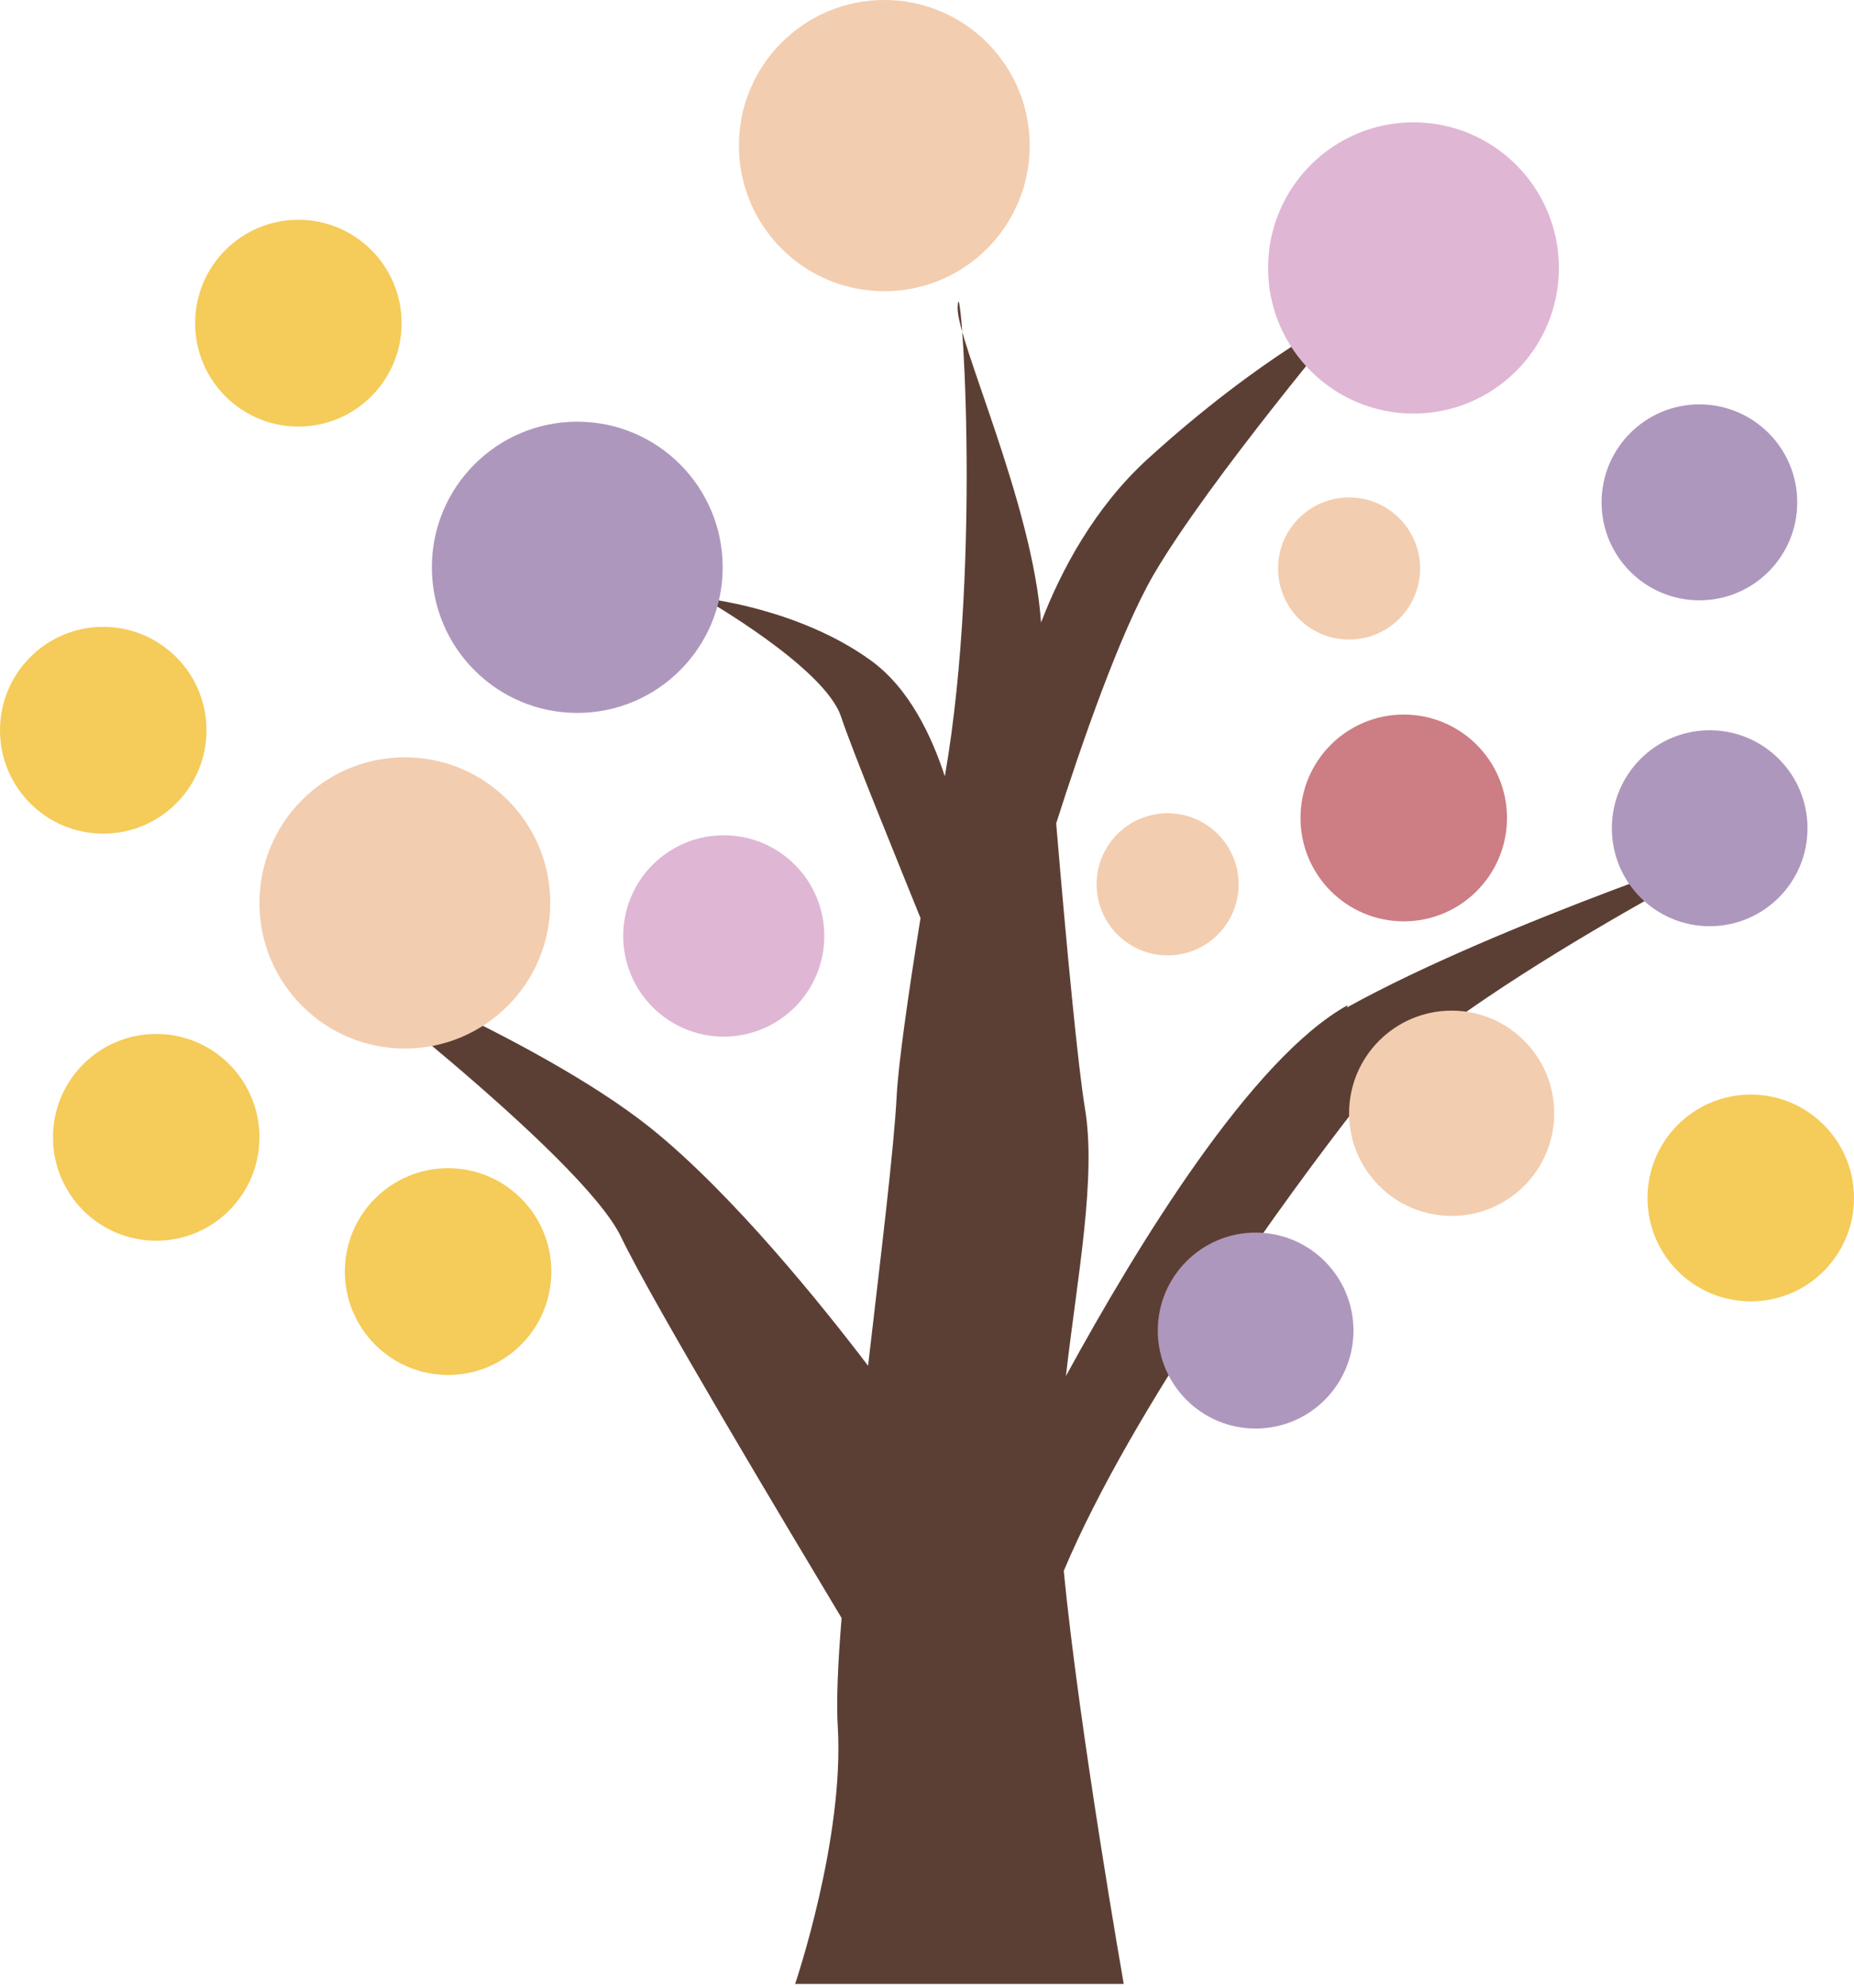
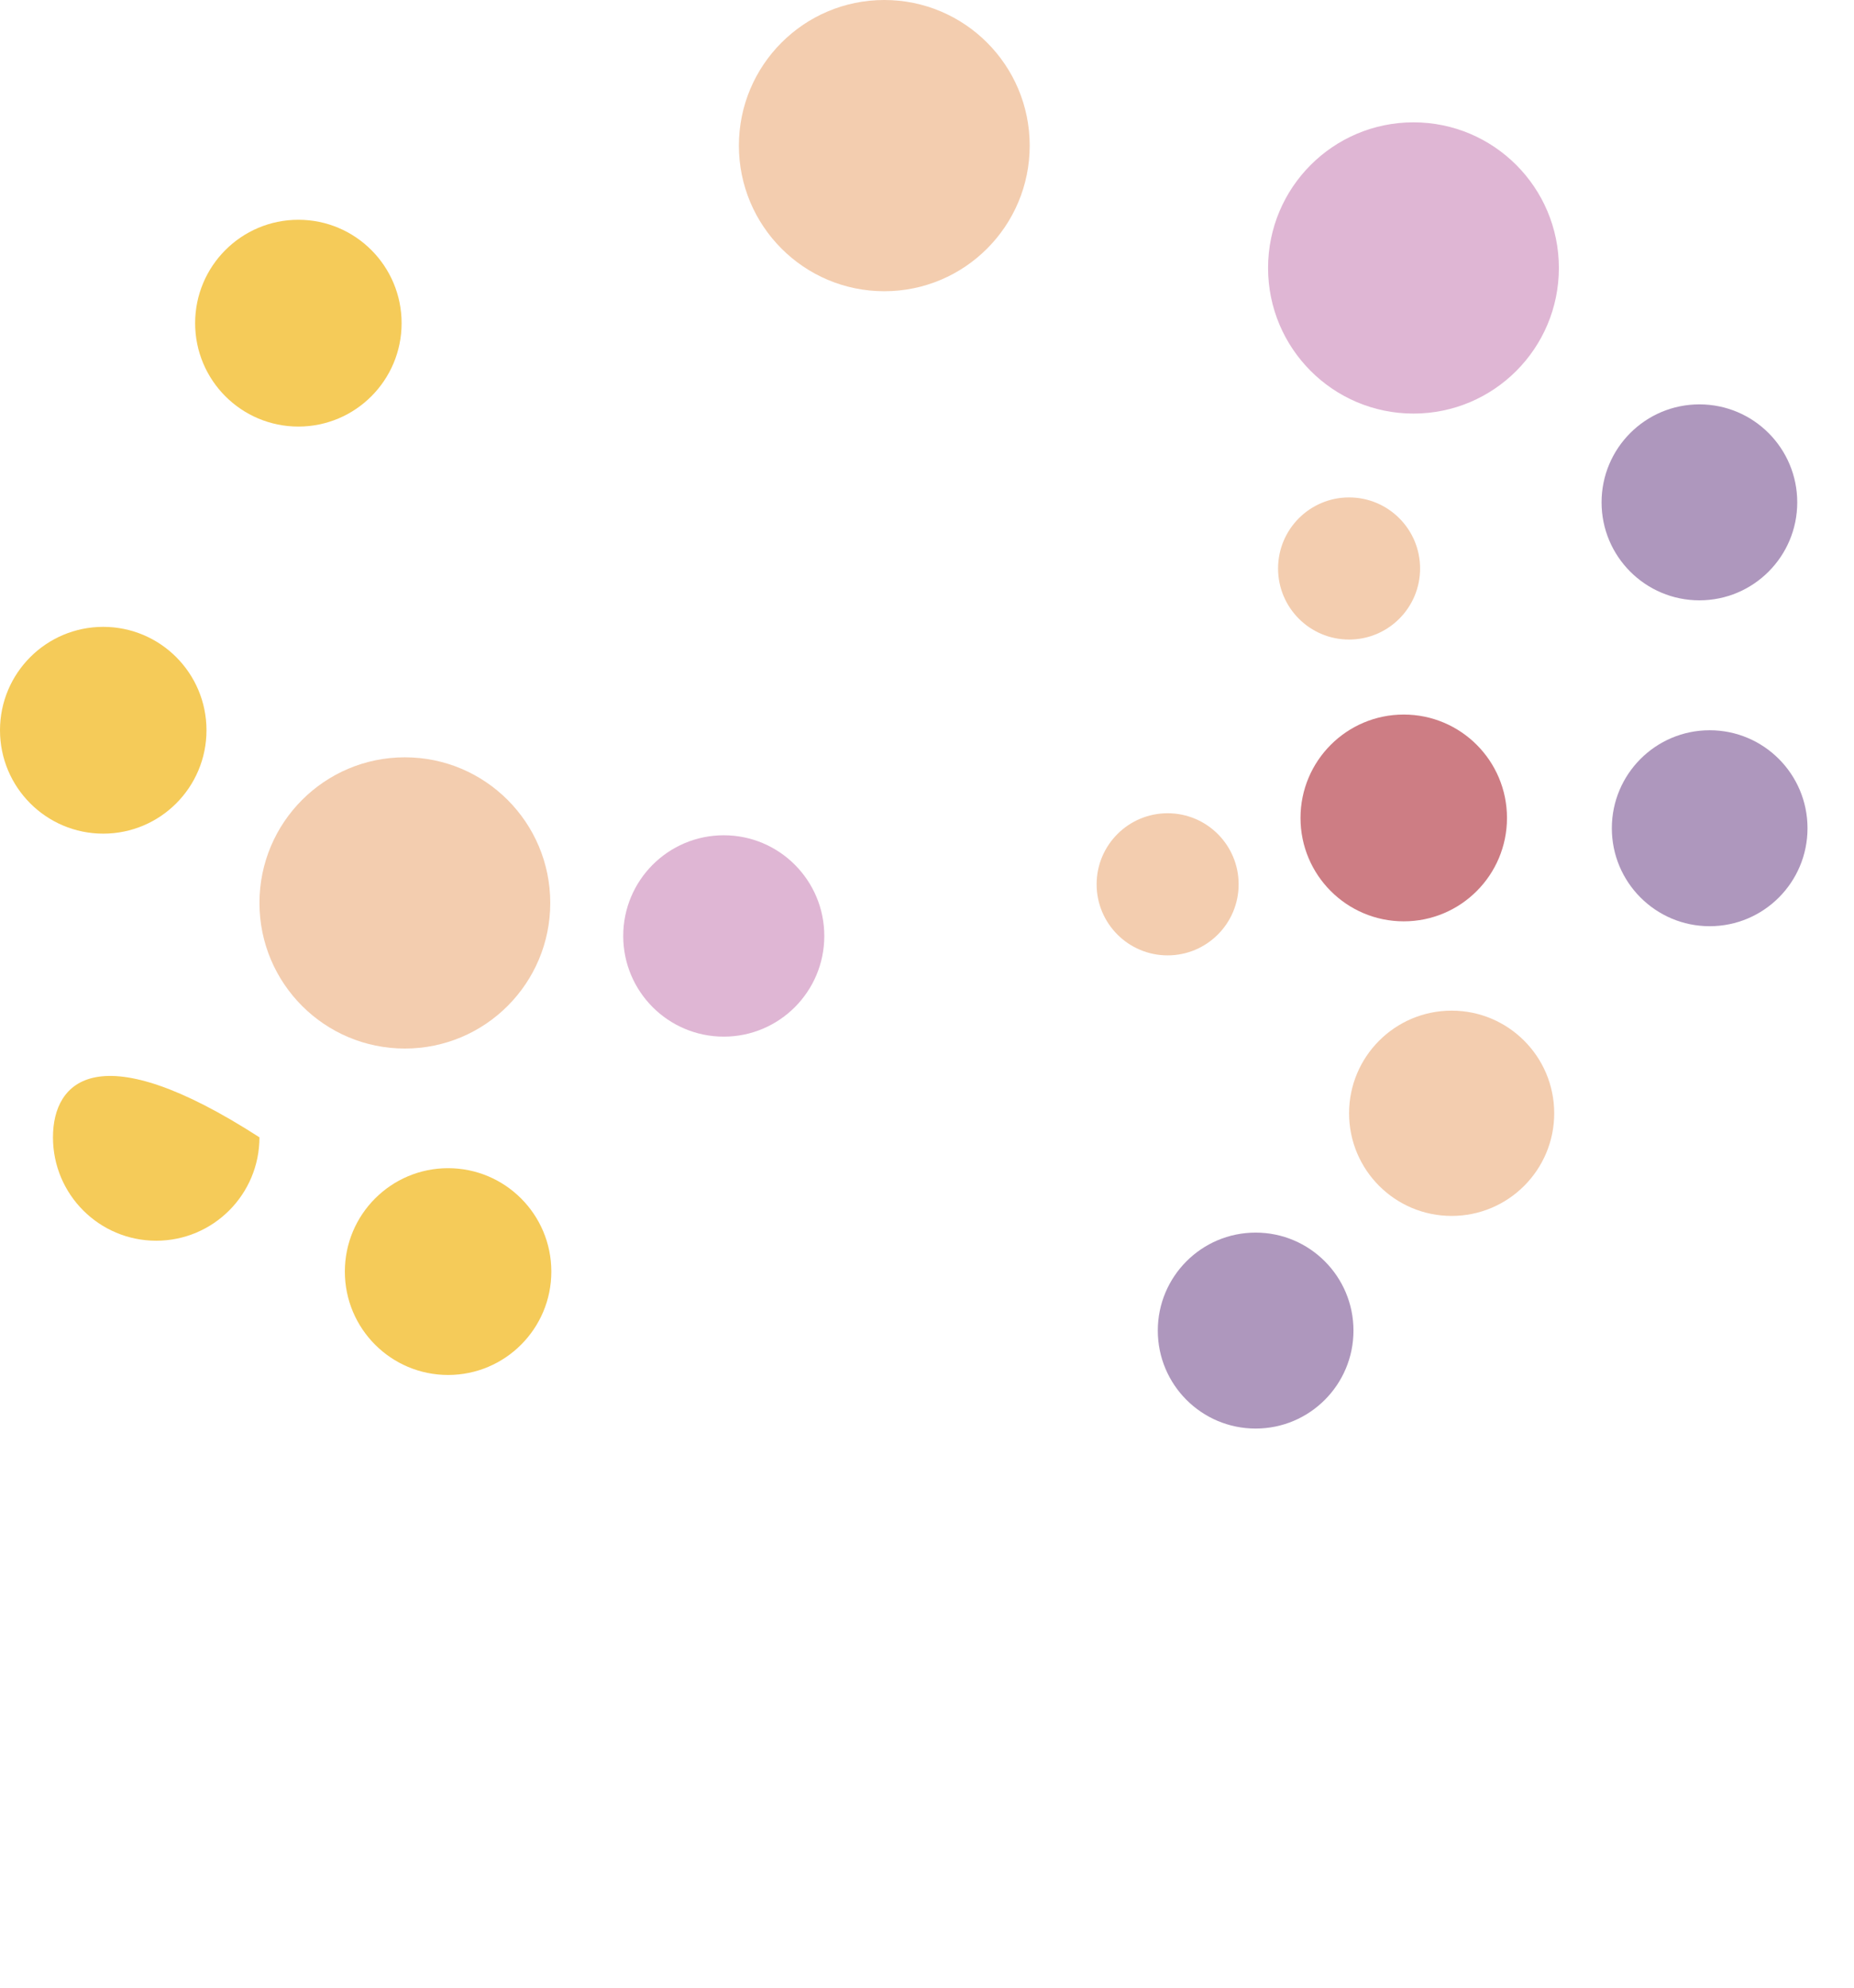
<svg xmlns="http://www.w3.org/2000/svg" width="293" height="314" viewBox="0 0 293 314" fill="none">
-   <path d="M212.958 158.766C197.839 167.144 179.9 196.384 168.453 217.33C170.247 201.684 173.322 185.953 171.443 174.924C170.418 168.769 168.624 150.472 166.916 130.039C170.93 117.471 176.995 99.945 182.292 90.796C191.09 75.749 213.471 49.245 213.471 49.245C213.471 49.245 199.462 56 181.267 72.586C173.066 80.109 167.77 89.856 164.524 98.32C163.242 79.682 151.167 53.718 151.338 48.588C151.679 40.295 155.383 87.89 149.318 122.601C147.268 116.36 143.766 108.751 137.616 104.305C126.169 96.012 111.135 94.473 111.135 94.473C111.135 94.473 130.355 105.416 132.917 113.196C134.711 118.583 141.545 135.254 145.474 145.001C143.424 157.74 141.972 168.17 141.716 172.958C141.289 181.336 139.239 198.008 137.188 215.706C130.098 206.387 115.833 188.604 102.848 178.173C84.653 163.639 48.861 149.618 48.861 149.618C48.861 149.618 91.914 182.362 98.15 195.358C103.105 205.703 124.546 241.44 133.003 255.547C132.405 262.814 132.149 268.884 132.405 272.817C133.43 290.515 125.656 313.342 125.656 313.342H177.593C177.593 313.342 170.589 273.501 168.111 248.109C179.046 222.118 203.989 188.091 214.496 174.668C227.48 158.082 278.819 132.091 278.819 132.091C278.819 132.091 237.304 145.599 212.873 159.108L212.958 158.766Z" fill="#5C3F34" />
  <path d="M221.843 145.514C230.854 145.514 238.159 138.203 238.159 129.184C238.159 120.166 230.854 112.854 221.843 112.854C212.832 112.854 205.527 120.166 205.527 129.184C205.527 138.203 212.832 145.514 221.843 145.514Z" fill="#CD7D84" />
-   <path d="M276.685 205.532C285.696 205.532 293.001 198.221 293.001 189.202C293.001 180.184 285.696 172.873 276.685 172.873C267.674 172.873 260.369 180.184 260.369 189.202C260.369 198.221 267.674 205.532 276.685 205.532Z" fill="#F5CB59" />
  <path d="M70.816 217.159C79.827 217.159 87.132 209.848 87.132 200.83C87.132 191.811 79.827 184.5 70.816 184.5C61.805 184.5 54.5 191.811 54.5 200.83C54.5 209.848 61.805 217.159 70.816 217.159Z" fill="#F5CB59" />
  <path d="M16.316 131.663C25.327 131.663 32.632 124.352 32.632 115.334C32.632 106.315 25.327 99.004 16.316 99.004C7.305 99.004 0 106.315 0 115.334C0 124.352 7.305 131.663 16.316 131.663Z" fill="#F5CB59" />
  <path d="M47.154 67.371C56.165 67.371 63.469 60.06 63.469 51.041C63.469 42.023 56.165 34.711 47.154 34.711C38.143 34.711 30.838 42.023 30.838 51.041C30.838 60.06 38.143 67.371 47.154 67.371Z" fill="#F5CB59" />
-   <path d="M24.687 195.956C33.698 195.956 41.003 188.645 41.003 179.627C41.003 170.608 33.698 163.297 24.687 163.297C15.676 163.297 8.371 170.608 8.371 179.627C8.371 188.645 15.676 195.956 24.687 195.956Z" fill="#F5CB59" />
+   <path d="M24.687 195.956C33.698 195.956 41.003 188.645 41.003 179.627C15.676 163.297 8.371 170.608 8.371 179.627C8.371 188.645 15.676 195.956 24.687 195.956Z" fill="#F5CB59" />
  <path d="M223.381 65.319C236.072 65.319 246.36 55.022 246.36 42.321C246.36 29.619 236.072 19.322 223.381 19.322C210.69 19.322 200.402 29.619 200.402 42.321C200.402 55.022 210.69 65.319 223.381 65.319Z" fill="#DFB6D4" />
  <path d="M114.381 163.724C123.156 163.724 130.269 156.605 130.269 147.822C130.269 139.04 123.156 131.92 114.381 131.92C105.606 131.92 98.492 139.04 98.492 147.822C98.492 156.605 105.606 163.724 114.381 163.724Z" fill="#DFB6D4" />
  <path d="M139.752 45.997C152.443 45.997 162.731 35.7 162.731 22.998C162.731 10.297 152.443 0 139.752 0C127.061 0 116.773 10.297 116.773 22.998C116.773 35.7 127.061 45.997 139.752 45.997Z" fill="#F3CDAF" />
  <path d="M63.983 165.605C76.673 165.605 86.961 155.308 86.961 142.607C86.961 129.905 76.673 119.608 63.983 119.608C51.292 119.608 41.004 129.905 41.004 142.607C41.004 155.308 51.292 165.605 63.983 165.605Z" fill="#F3CDAF" />
  <path d="M229.414 192.04C238.365 192.04 245.622 184.782 245.622 175.829C245.622 166.876 238.365 159.618 229.414 159.618C220.462 159.618 213.205 166.876 213.205 175.829C213.205 184.782 220.462 192.04 229.414 192.04Z" fill="#F3CDAF" />
  <path d="M213.204 101.008C219.401 101.008 224.425 95.983 224.425 89.785C224.425 83.586 219.401 78.561 213.204 78.561C207.006 78.561 201.982 83.586 201.982 89.785C201.982 95.983 207.006 101.008 213.204 101.008Z" fill="#F3CDAF" />
  <path d="M184.528 150.889C190.725 150.889 195.749 145.864 195.749 139.665C195.749 133.467 190.725 128.442 184.528 128.442C178.331 128.442 173.307 133.467 173.307 139.665C173.307 145.864 178.331 150.889 184.528 150.889Z" fill="#F3CDAF" />
-   <path d="M91.231 112.598C103.921 112.598 114.209 102.301 114.209 89.599C114.209 76.898 103.921 66.601 91.231 66.601C78.54 66.601 68.252 76.898 68.252 89.599C68.252 102.301 78.54 112.598 91.231 112.598Z" fill="#AE97BD" />
  <path d="M198.436 225.623C206.975 225.623 213.898 218.695 213.898 210.149C213.898 201.602 206.975 194.674 198.436 194.674C189.897 194.674 182.975 201.602 182.975 210.149C182.975 218.695 189.897 225.623 198.436 225.623Z" fill="#AE97BD" />
  <path d="M270.192 146.283C278.731 146.283 285.653 139.355 285.653 130.809C285.653 122.262 278.731 115.334 270.192 115.334C261.653 115.334 254.73 122.262 254.73 130.809C254.73 139.355 261.653 146.283 270.192 146.283Z" fill="#AE97BD" />
  <path d="M268.569 94.815C277.108 94.815 284.03 87.886 284.03 79.34C284.03 70.793 277.108 63.865 268.569 63.865C260.03 63.865 253.107 70.793 253.107 79.34C253.107 87.886 260.03 94.815 268.569 94.815Z" fill="#AE97BD" />
</svg>